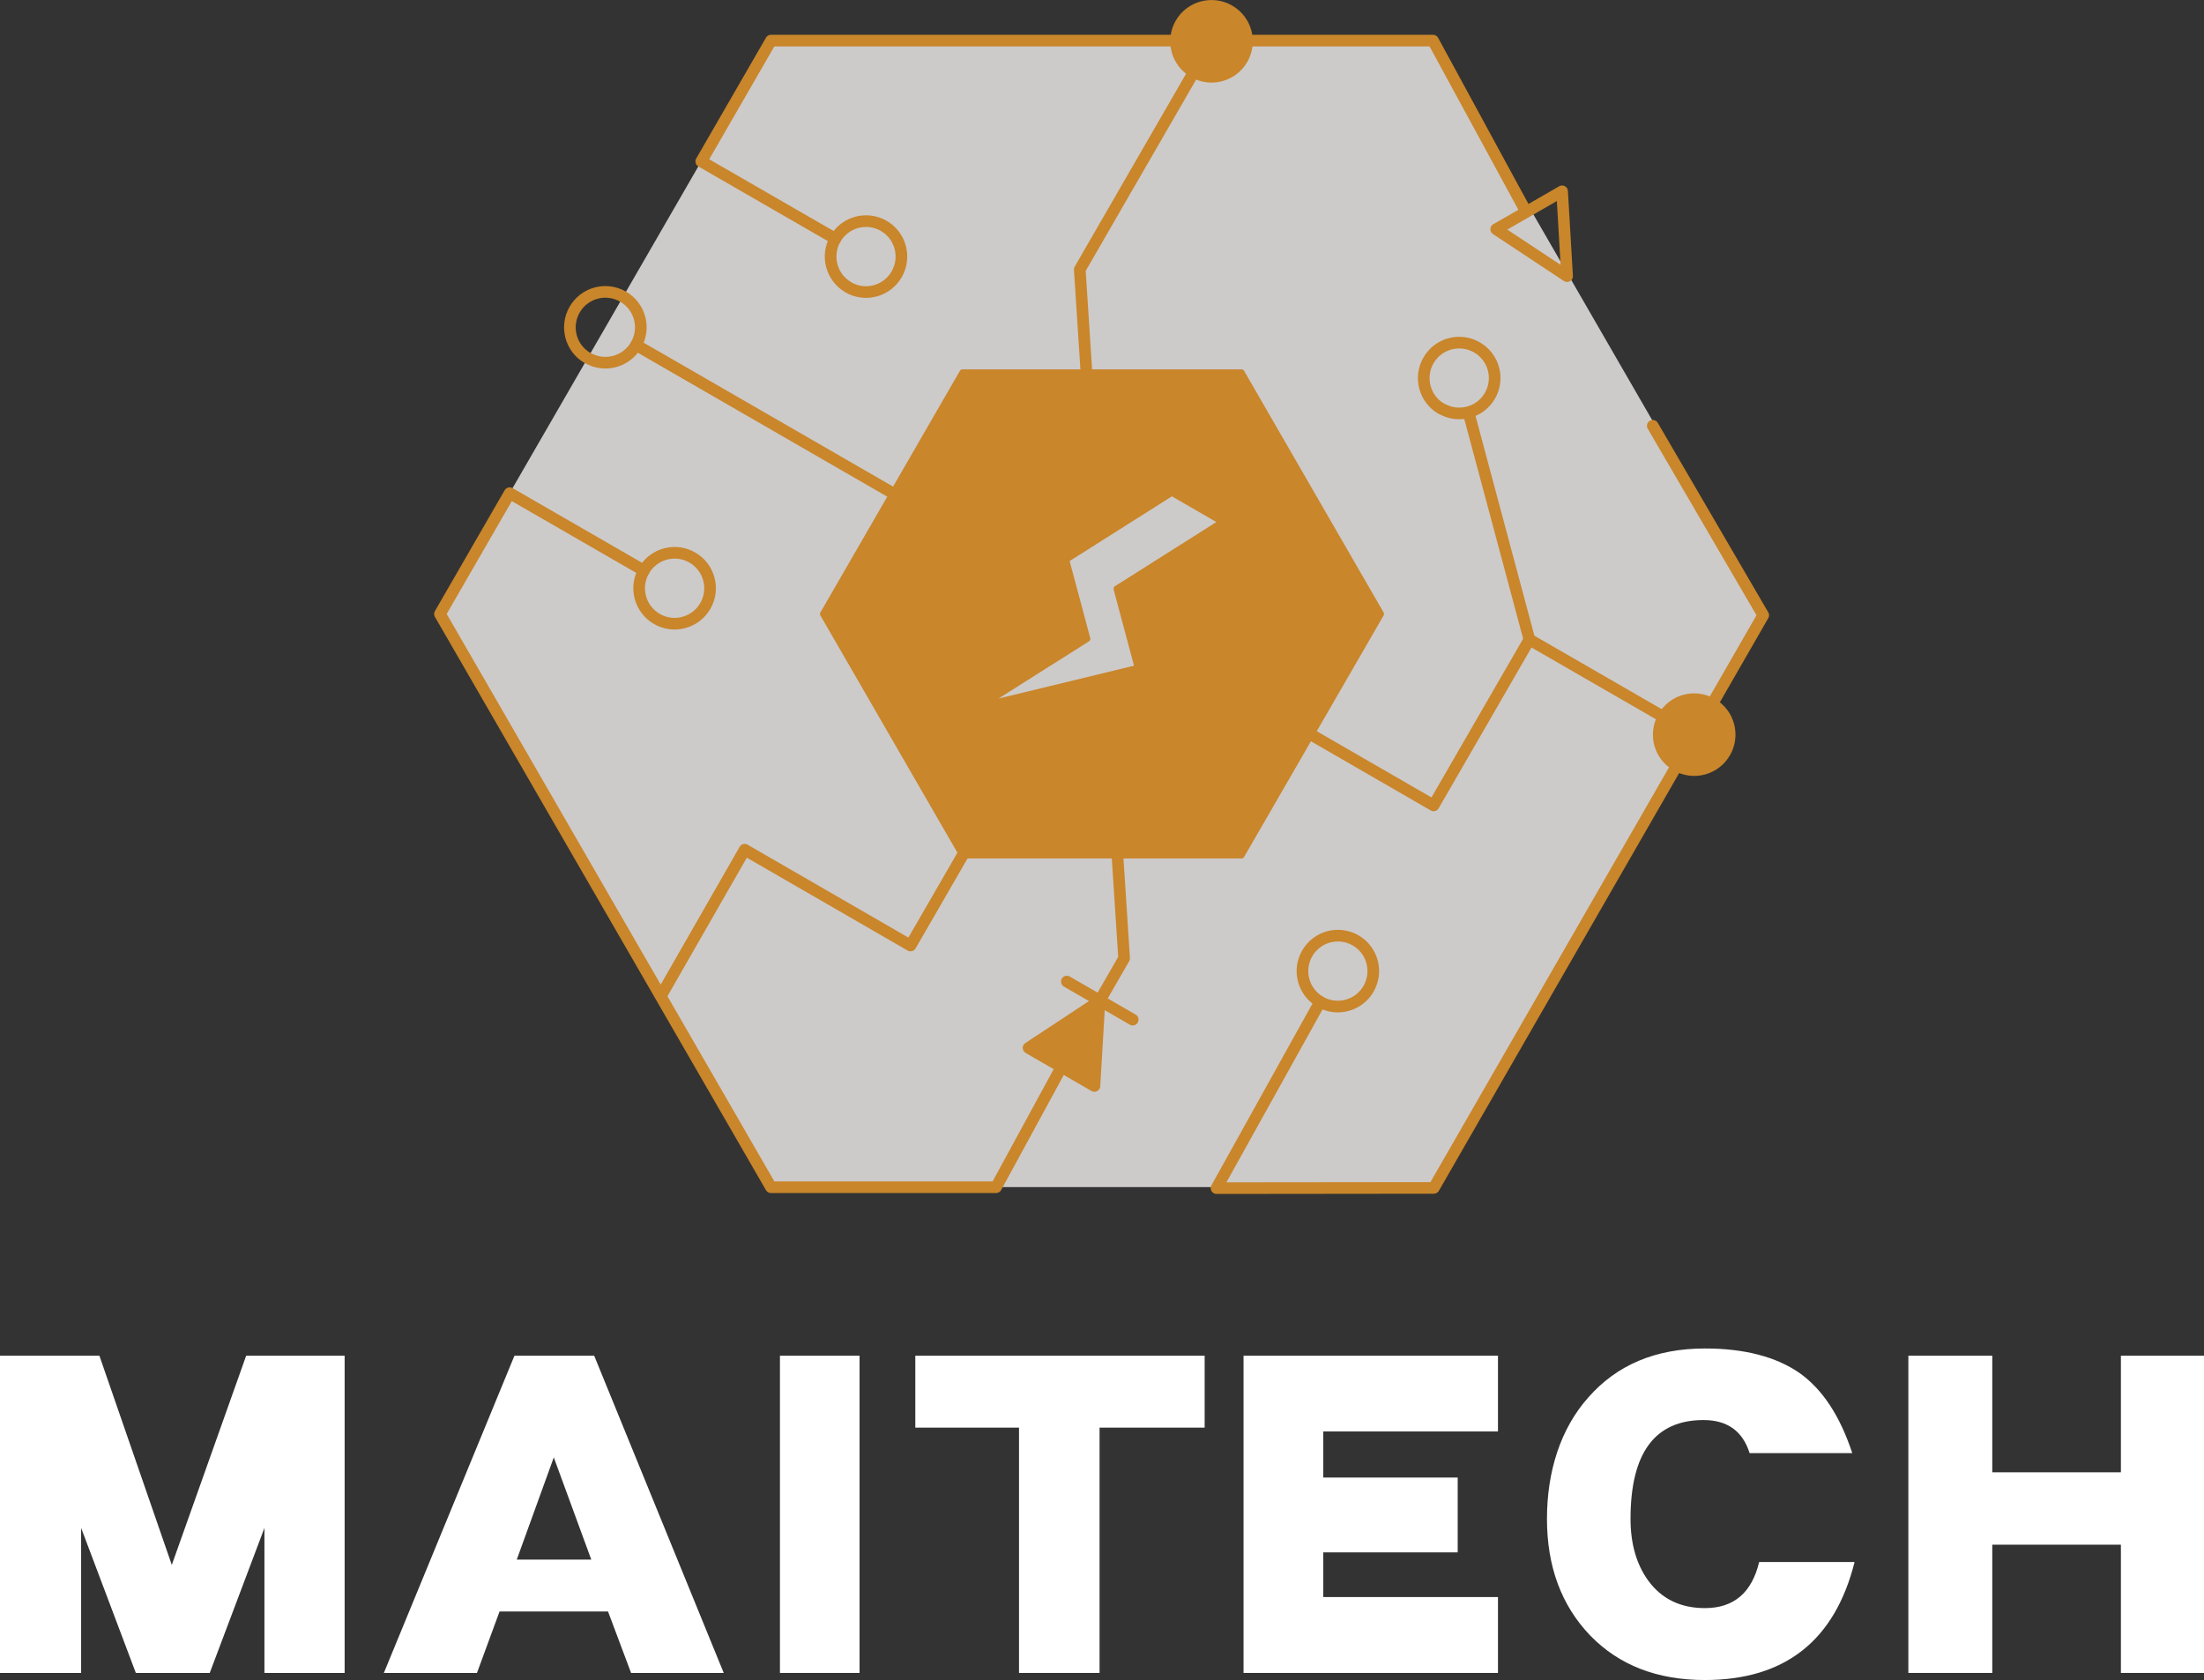
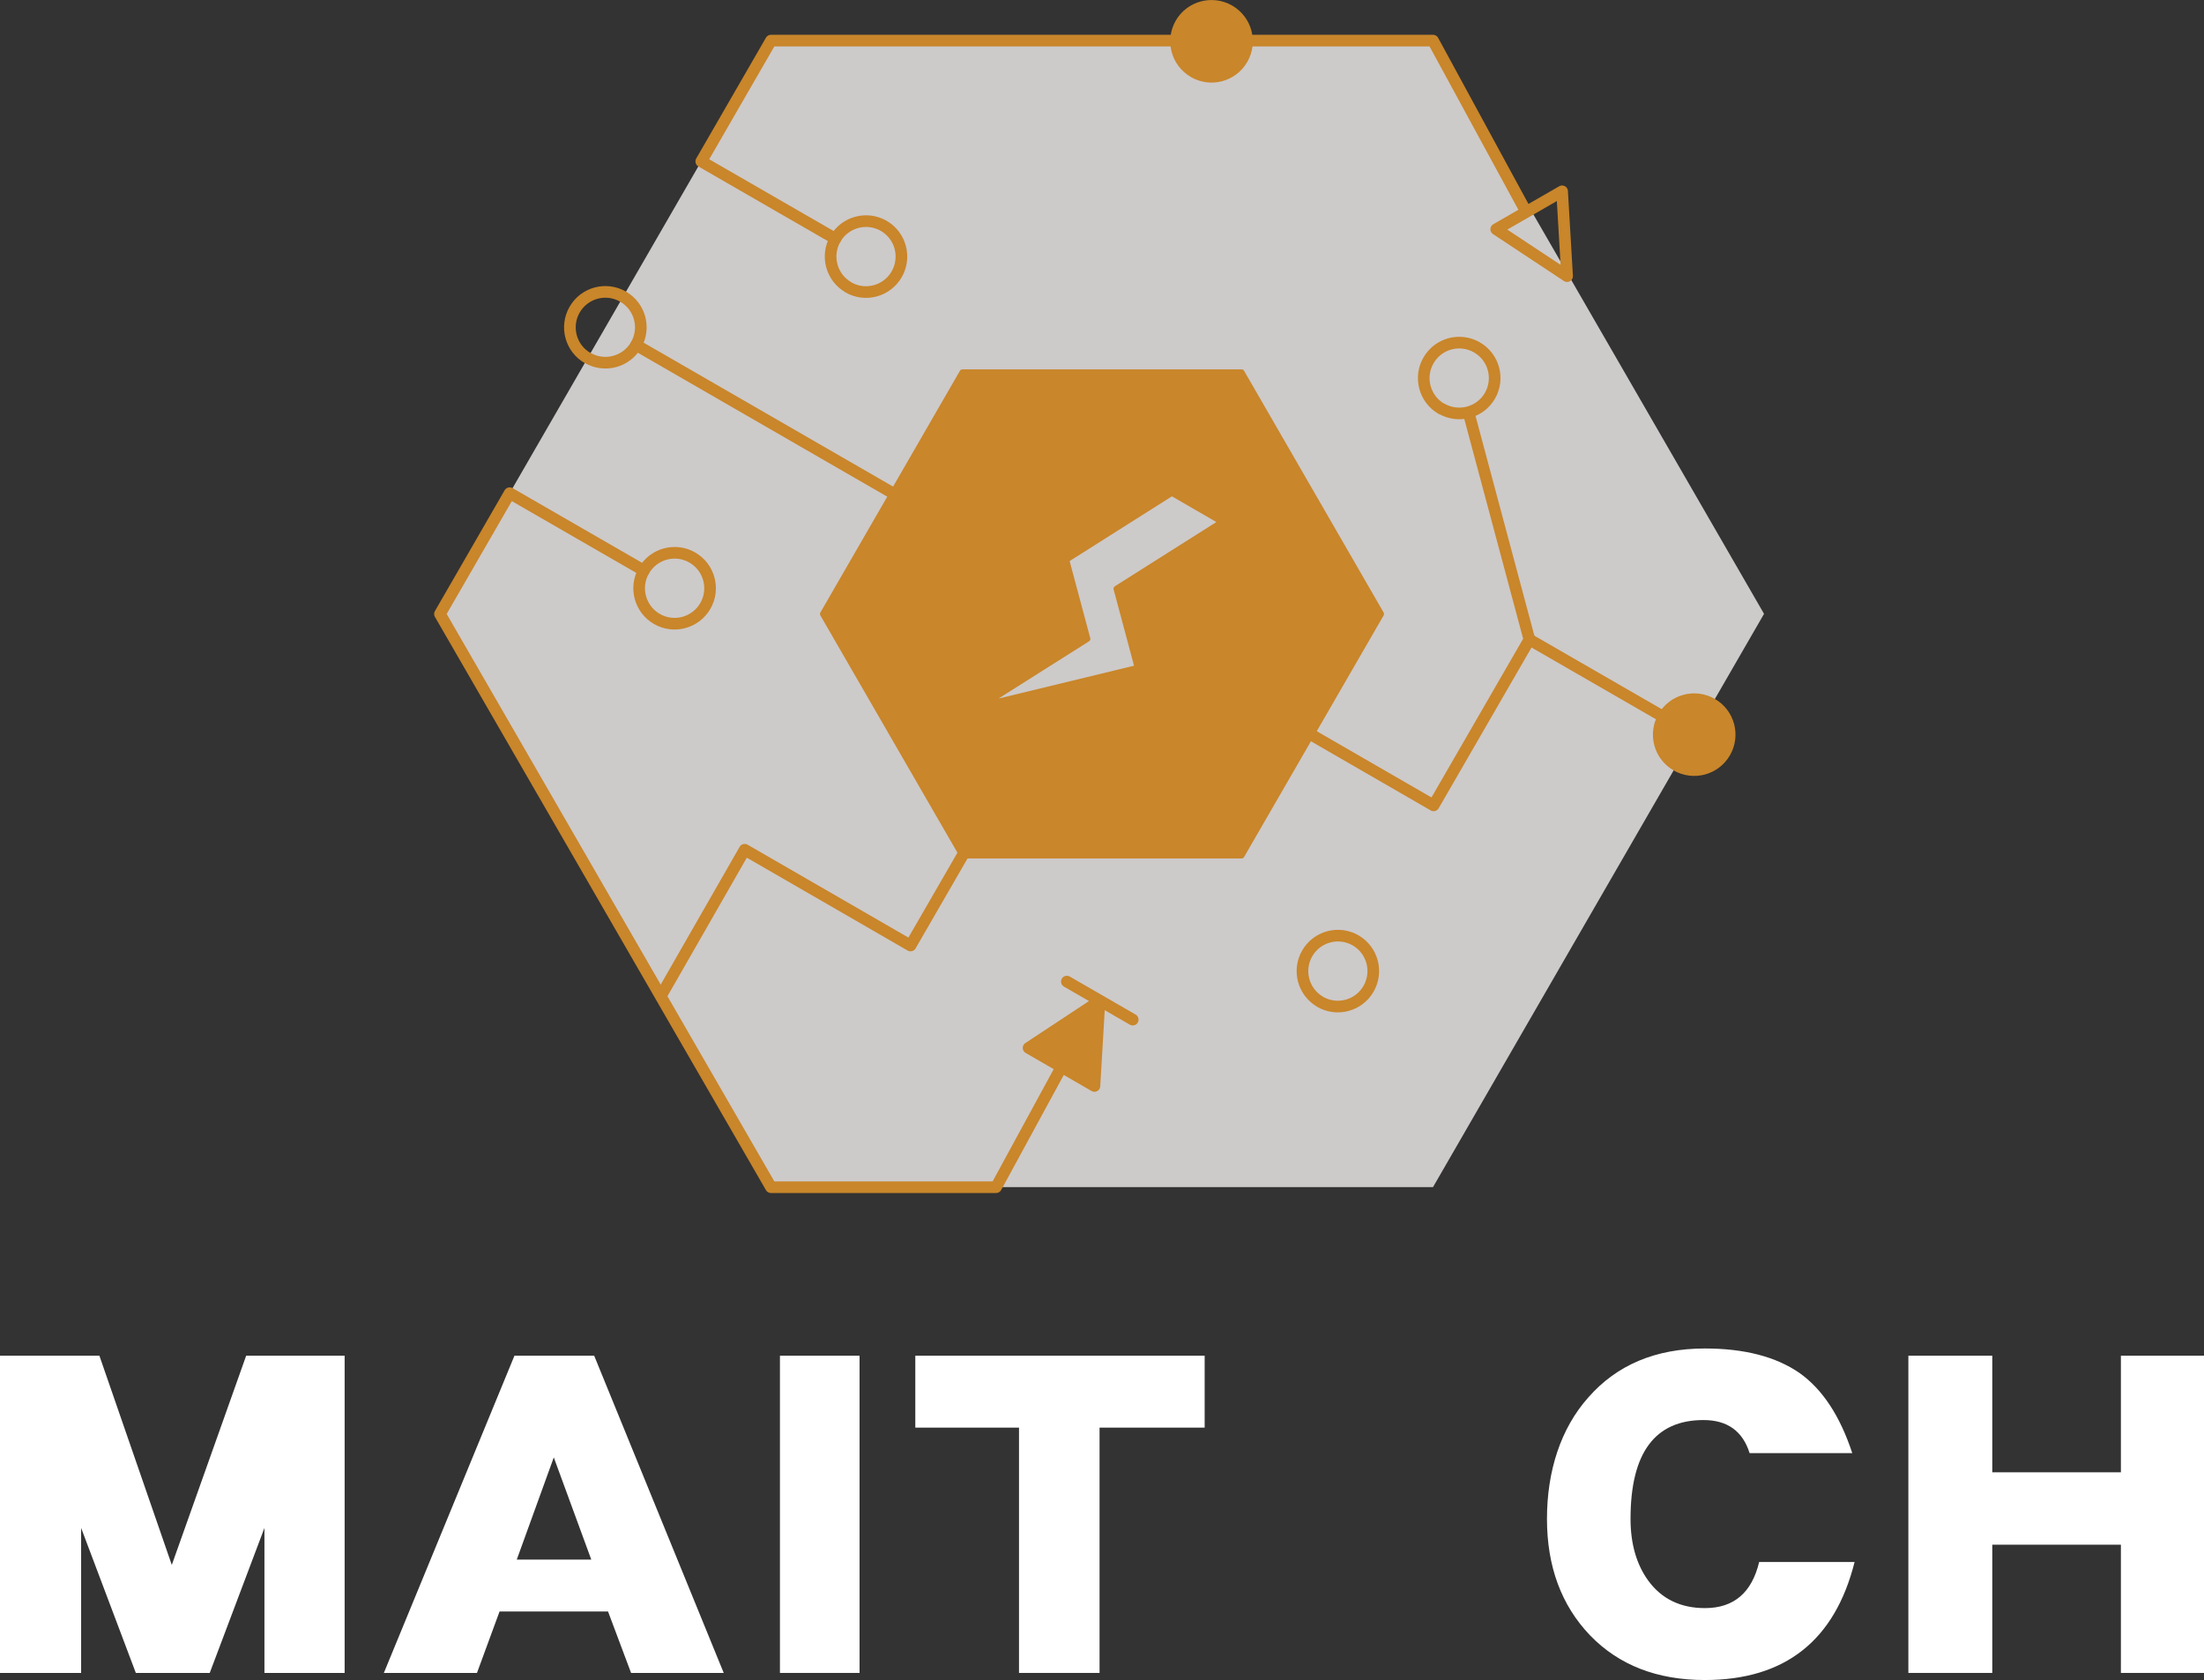
<svg xmlns="http://www.w3.org/2000/svg" id="Layer_1" data-name="Layer 1" viewBox="0 0 189.36 144.37">
  <rect x="0" y="0" width="189.36" height="144.37" fill="#333333" stroke="none" />
  <defs>
    <style>
      .cls-1 {
        stroke-width: .5px;
      }

      .cls-1, .cls-2 {
        fill: #c9862a;
      }

      .cls-1, .cls-2, .cls-3 {
        fill-rule: evenodd;
      }

      .cls-1, .cls-2, .cls-4, .cls-5 {
        stroke: #c9862a;
        stroke-linejoin: round;
      }

      .cls-1, .cls-4 {
        stroke-linecap: round;
      }

      .cls-3 {
        fill: #cdcaca;
      }

      .cls-6 {
        fill: #fff;
      }

      .cls-4, .cls-5 {
        fill: none;
      }
    </style>
  </defs>
  <polygon class="cls-3" points="123.12 3.49 151.56 52.75 123.12 102.01 66.24 102.01 37.8 52.75 66.24 3.49 123.12 3.49 123.12 3.49" />
  <path class="cls-4" d="M91.2,91.69l-5.62,10.33h-19.34l-28.44-49.26,5.99-10.38,11.53,6.65M131.09,18.15l-7.97-14.66h-56.88l-5.99,10.38,11.53,6.65" />
  <polygon class="cls-2" points="94.46 86.03 94.03 93.32 88.37 90.05 94.46 86.03 94.46 86.03" />
  <polygon class="cls-5" points="134.64 23.73 134.21 16.44 128.55 19.7 134.64 23.73 134.64 23.73" />
-   <path class="cls-4" d="M94.46,86.03l2.12-3.68-.64-9.87M93.48,34.11l-.71-10.95,11.32-19.61" />
  <path class="cls-5" d="M59.48,47.91c1.46.84,1.96,2.71,1.12,4.16-.84,1.46-2.71,1.96-4.16,1.12-1.46-.84-1.96-2.71-1.12-4.16.84-1.46,2.71-1.96,4.16-1.12h0ZM72.88,24.69c1.46.84,3.32.34,4.16-1.12.84-1.46.34-3.32-1.11-4.16-1.46-.84-3.32-.34-4.16,1.11-.84,1.46-.34,3.32,1.11,4.16h0ZM50.49,30.76c1.46.84,3.32.34,4.16-1.11.84-1.46.34-3.32-1.12-4.16-1.46-.84-3.32-.34-4.16,1.12-.84,1.46-.34,3.32,1.12,4.16h0Z" />
  <path class="cls-2" d="M144.04,65.77c1.46.84,3.32.34,4.16-1.12.84-1.46.34-3.32-1.12-4.16-1.46-.84-3.32-.34-4.16,1.12-.84,1.46-.34,3.32,1.12,4.16h0Z" />
  <path class="cls-2" d="M102.57,6.19c1.46.84,3.32.34,4.16-1.12.84-1.46.34-3.32-1.12-4.16-1.46-.84-3.32-.34-4.16,1.11-.84,1.46-.34,3.32,1.11,4.16h0Z" />
  <path class="cls-5" d="M113.42,86.09c1.46.84,3.32.34,4.16-1.12.84-1.46.34-3.32-1.11-4.16-1.46-.84-3.32-.34-4.16,1.12-.84,1.46-.34,3.32,1.12,4.16h0ZM123.85,35.12c1.46.84,3.32.34,4.16-1.11.84-1.46.34-3.32-1.12-4.16-1.46-.84-3.32-.34-4.16,1.12-.84,1.46-.34,3.32,1.11,4.16h0ZM56.87,85.43l7.11-12.41,14.25,8.23,8.23-14.25M112.66,63.14l10.51,6.07,8.23-14.25-5.19-19.38" />
-   <polyline class="cls-4" points="142 36.59 151.49 52.87 123.19 102.08 104.52 102.1 113.42 86.09" />
  <line class="cls-5" x1="131.4" y1="54.96" x2="145.65" y2="63.18" />
  <path class="cls-4" d="M91.66,84.35l5.66,3.27M80.47,44.55l-25.82-14.9" />
  <path class="cls-1" d="M106.67,31.99l11.99,20.77-11.99,20.76h-23.98l-11.99-20.76,11.99-20.77h23.98ZM104.99,44.85l-4.31-2.49-9.07,5.74,1.82,6.8-9.06,5.73,13.37-3.24-1.82-6.8,9.07-5.74h0Z" />
  <polygon class="cls-6" points="29.61 143.76 22.72 143.76 22.72 131.3 18.02 143.76 11.67 143.76 6.97 131.3 6.97 143.76 0 143.76 0 116.5 8.54 116.5 14.76 134.48 21.15 116.5 29.61 116.5 29.61 143.76 29.61 143.76" />
-   <path class="cls-6" d="M62.18,143.76h-7.96l-1.98-5.28h-9.32l-1.94,5.28h-8l11.22-27.26h6.85l11.13,27.26h0ZM50.8,134.02l-3.22-8.78-3.18,8.78h6.39Z" />
+   <path class="cls-6" d="M62.18,143.76h-7.96l-1.98-5.28h-9.32l-1.94,5.28h-8l11.22-27.26h6.85l11.13,27.26h0ZM50.8,134.02l-3.22-8.78-3.18,8.78Z" />
  <polygon class="cls-6" points="73.85 143.76 67.01 143.76 67.01 116.5 73.85 116.5 73.85 143.76 73.85 143.76" />
  <polygon class="cls-6" points="103.5 122.68 94.47 122.68 94.47 143.76 87.55 143.76 87.55 122.68 78.64 122.68 78.64 116.5 103.5 116.5 103.5 122.68 103.5 122.68" />
-   <polygon class="cls-6" points="128.7 143.76 106.84 143.76 106.84 116.5 128.7 116.5 128.7 123.01 113.69 123.01 113.69 126.97 125.24 126.97 125.24 133.4 113.69 133.4 113.69 137.24 128.7 137.24 128.7 143.76 128.7 143.76" />
  <path class="cls-6" d="M159.34,134.23c-1.7,6.76-5.99,10.14-12.87,10.14-4.1,0-7.38-1.28-9.85-3.83-2.47-2.58-3.71-5.92-3.71-10.02s1.18-7.77,3.55-10.43c2.45-2.8,5.79-4.21,10.02-4.21,3.38,0,6.09.7,8.12,2.1,1.98,1.4,3.49,3.7,4.54,6.89h-8.82c-.6-1.9-1.92-2.84-3.96-2.84-4.18,0-6.27,2.83-6.27,8.49,0,2.14.51,3.92,1.53,5.32,1.15,1.57,2.78,2.35,4.86,2.35,2.48,0,4.03-1.32,4.66-3.96h8.21Z" />
  <polygon class="cls-6" points="189.36 143.76 182.22 143.76 182.22 132.74 171.17 132.74 171.17 143.76 163.96 143.76 163.96 116.5 171.17 116.5 171.17 126.52 182.22 126.52 182.22 116.5 189.36 116.5 189.36 143.76 189.36 143.76" />
</svg>